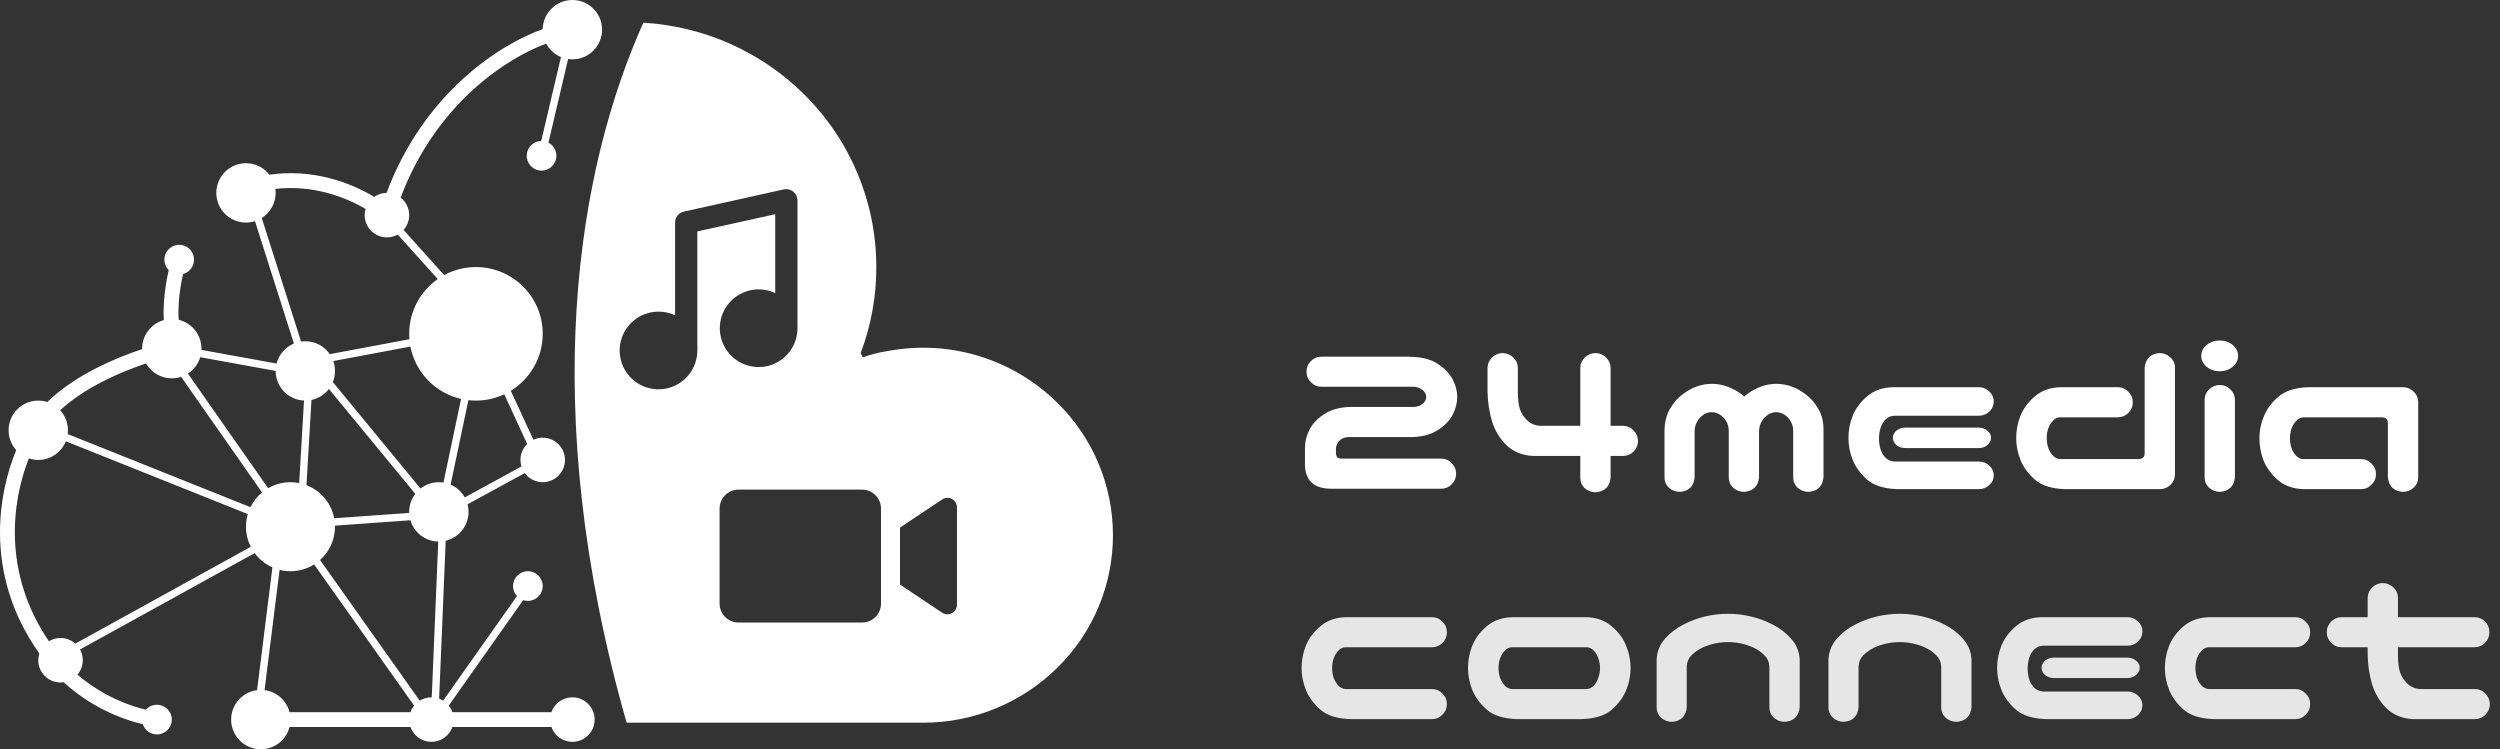
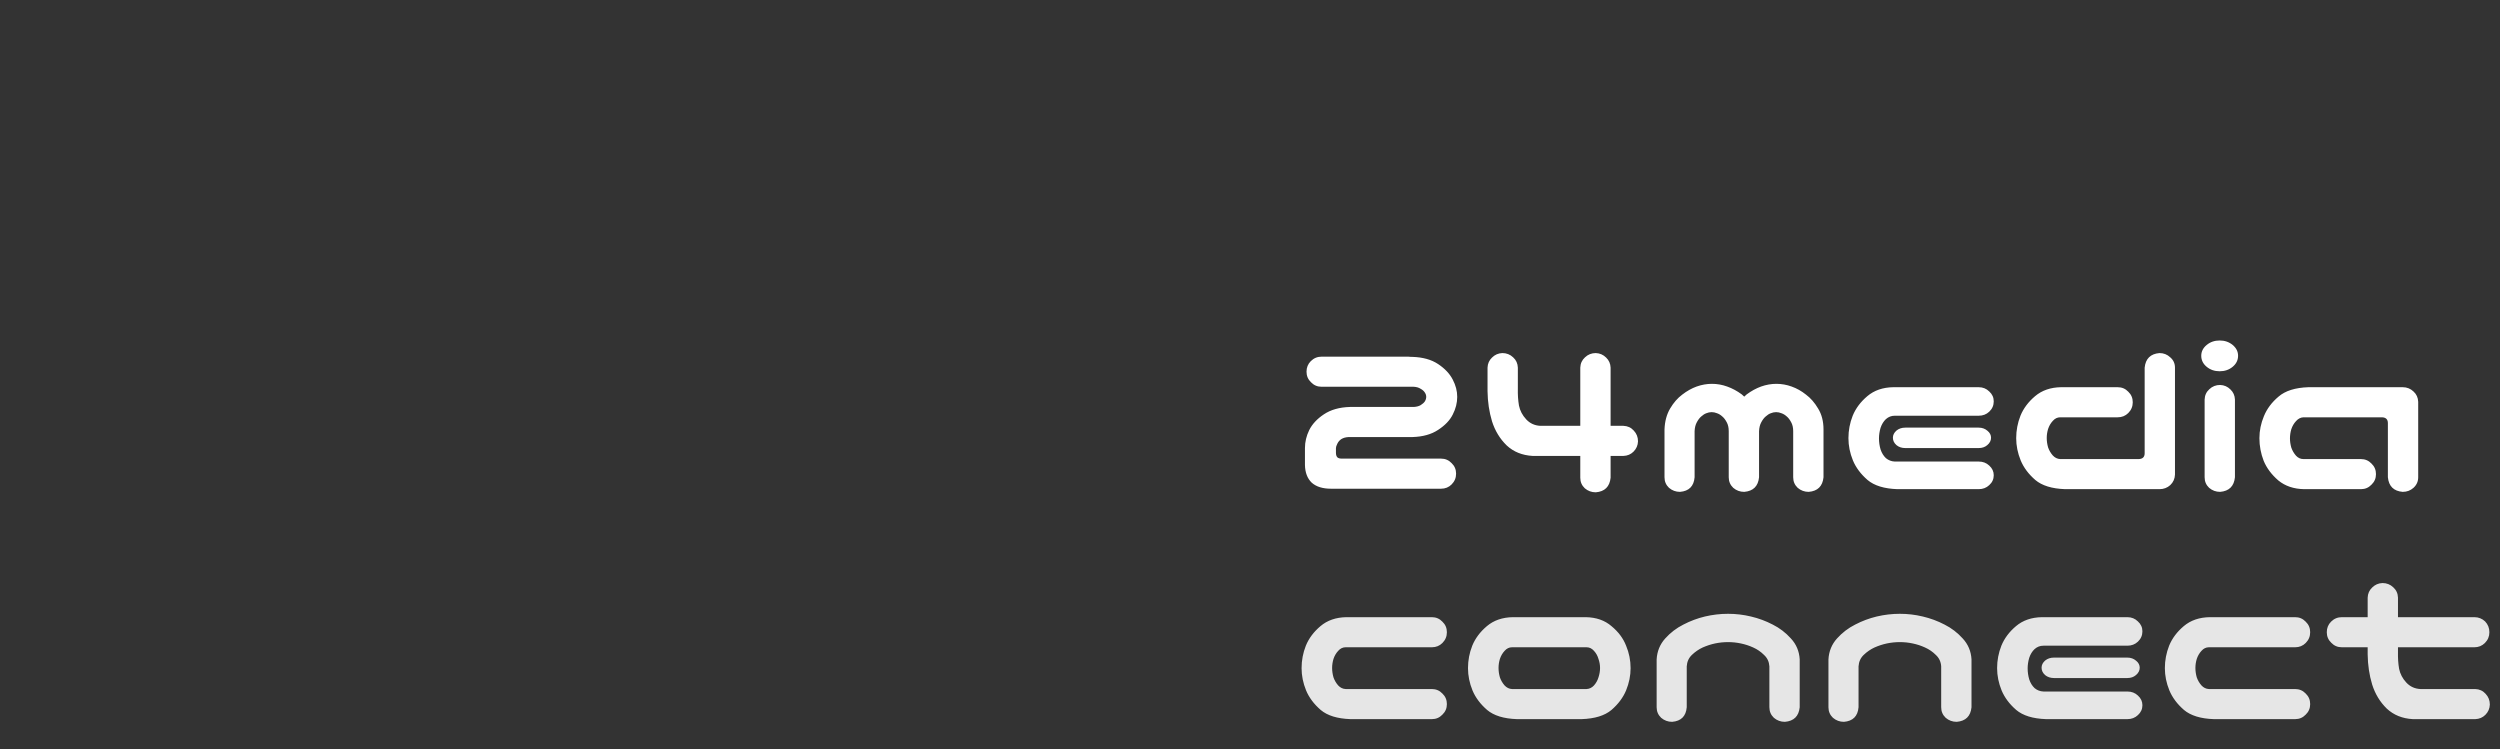
<svg xmlns="http://www.w3.org/2000/svg" width="337" height="101" viewBox="0 0 337 101" fill="none">
  <rect x="0" y="0" width="337" height="101" fill="#333333" stroke="none" />
  <path d="M176.119 50.106C176.119 49.541 176.311 49.067 176.694 48.684C177.098 48.28 177.582 48.078 178.147 48.078H189.833C189.954 48.078 190.075 48.088 190.196 48.108H190.378C191.791 48.149 192.951 48.472 193.859 49.077C194.768 49.683 195.424 50.379 195.827 51.166C196.231 51.933 196.433 52.71 196.433 53.497C196.433 54.304 196.231 55.102 195.827 55.889C195.444 56.656 194.788 57.342 193.859 57.947C192.951 58.553 191.791 58.876 190.378 58.916H181.78C181.397 58.936 181.074 59.027 180.812 59.188C180.569 59.35 180.388 59.562 180.267 59.824C180.146 60.066 180.085 60.258 180.085 60.399V61.035C180.085 61.297 180.146 61.499 180.267 61.641C180.408 61.782 180.67 61.842 181.054 61.822H194.253C194.818 61.822 195.292 62.024 195.676 62.428C196.079 62.811 196.281 63.285 196.281 63.851C196.281 64.416 196.079 64.9 195.676 65.304C195.292 65.687 194.818 65.879 194.253 65.879H179.419C178.289 65.879 177.421 65.606 176.815 65.061C176.23 64.496 175.927 63.699 175.907 62.67V60.399C175.907 59.572 176.099 58.765 176.482 57.977C176.886 57.17 177.542 56.464 178.45 55.858C179.379 55.233 180.549 54.9 181.962 54.859H190.56C190.943 54.839 191.256 54.758 191.498 54.617C191.76 54.456 191.952 54.284 192.073 54.102C192.194 53.901 192.255 53.699 192.255 53.497C192.255 53.295 192.194 53.103 192.073 52.922C191.952 52.72 191.76 52.548 191.498 52.407C191.256 52.246 190.943 52.155 190.56 52.135H178.147C177.582 52.135 177.108 51.933 176.725 51.529C176.321 51.146 176.119 50.672 176.119 50.106ZM215.111 47.594C215.656 47.614 216.12 47.816 216.504 48.199C216.887 48.562 217.089 49.017 217.109 49.562V57.402H218.835C219.4 57.422 219.864 57.634 220.228 58.038C220.611 58.442 220.803 58.926 220.803 59.491C220.783 60.036 220.581 60.5 220.197 60.884C219.834 61.247 219.38 61.439 218.835 61.459H217.109V64.395C216.988 65.606 216.322 66.262 215.111 66.363C214.546 66.363 214.052 66.182 213.628 65.818C213.224 65.435 213.022 64.961 213.022 64.395V61.459H206.604C205.192 61.378 204.021 60.904 203.093 60.036C202.185 59.148 201.529 58.068 201.125 56.797C200.742 55.525 200.54 54.173 200.52 52.74V49.562C200.54 49.017 200.742 48.562 201.125 48.199C201.508 47.816 201.973 47.614 202.518 47.594C203.083 47.594 203.567 47.785 203.971 48.169C204.374 48.532 204.586 48.996 204.606 49.562V52.377C204.586 53.204 204.637 53.971 204.758 54.678C204.899 55.364 205.222 55.98 205.727 56.524C206.231 57.069 206.867 57.362 207.634 57.402H213.022V49.562C213.043 48.996 213.255 48.532 213.658 48.169C214.062 47.785 214.546 47.594 215.111 47.594ZM230.763 51.741C231.469 51.741 232.155 51.862 232.821 52.105C233.507 52.347 234.163 52.7 234.789 53.164C234.89 53.265 235.001 53.366 235.122 53.467C235.223 53.366 235.334 53.265 235.455 53.164C236.081 52.7 236.727 52.347 237.393 52.105C238.079 51.862 238.765 51.741 239.451 51.741C240.158 51.741 240.844 51.862 241.51 52.105C242.196 52.347 242.842 52.71 243.447 53.194C244.073 53.658 244.618 54.284 245.082 55.071C245.566 55.858 245.809 56.797 245.809 57.887V64.335C245.688 65.546 245.021 66.202 243.811 66.303C243.245 66.303 242.751 66.121 242.327 65.758C241.924 65.374 241.722 64.9 241.722 64.335V58.129C241.722 57.645 241.631 57.241 241.449 56.918C241.268 56.575 241.066 56.312 240.844 56.131C240.622 55.929 240.39 55.788 240.147 55.707C239.905 55.606 239.663 55.556 239.421 55.556C239.179 55.556 238.937 55.606 238.694 55.707C238.472 55.788 238.25 55.929 238.028 56.131C237.806 56.312 237.604 56.575 237.423 56.918C237.241 57.241 237.14 57.645 237.12 58.129V64.335C236.999 65.546 236.333 66.202 235.122 66.303C234.557 66.303 234.062 66.121 233.639 65.758C233.235 65.374 233.033 64.9 233.033 64.335V58.129C233.033 57.645 232.942 57.241 232.761 56.918C232.579 56.575 232.377 56.312 232.155 56.131C231.933 55.929 231.701 55.788 231.459 55.707C231.217 55.606 230.975 55.556 230.732 55.556C230.49 55.556 230.248 55.606 230.006 55.707C229.784 55.788 229.562 55.929 229.34 56.131C229.118 56.312 228.916 56.575 228.734 56.918C228.553 57.241 228.452 57.645 228.432 58.129V64.335C228.331 65.546 227.675 66.202 226.464 66.303C225.899 66.303 225.404 66.121 224.98 65.758C224.577 65.374 224.375 64.9 224.375 64.335V57.887C224.415 56.797 224.668 55.858 225.132 55.071C225.596 54.284 226.141 53.658 226.767 53.194C227.392 52.71 228.038 52.347 228.704 52.105C229.39 51.862 230.076 51.741 230.763 51.741ZM255.769 65.939C253.993 65.879 252.65 65.465 251.742 64.698C250.834 63.911 250.178 63.033 249.774 62.065C249.371 61.075 249.169 60.077 249.169 59.067C249.169 58.018 249.361 57.009 249.744 56.04C250.148 55.051 250.804 54.173 251.712 53.406C252.64 52.619 253.811 52.215 255.224 52.195H266.728C267.293 52.195 267.767 52.387 268.15 52.77C268.554 53.134 268.756 53.578 268.756 54.102C268.756 54.648 268.554 55.112 268.15 55.495C267.767 55.858 267.293 56.04 266.728 56.04H255.405C254.961 56.04 254.568 56.191 254.225 56.494C253.902 56.797 253.66 57.19 253.498 57.675C253.357 58.159 253.286 58.633 253.286 59.098C253.286 59.602 253.357 60.097 253.498 60.581C253.66 61.065 253.902 61.459 254.225 61.762C254.568 62.044 254.961 62.196 255.405 62.216H266.728C267.293 62.216 267.767 62.398 268.15 62.761C268.554 63.124 268.756 63.558 268.756 64.062C268.756 64.587 268.554 65.031 268.15 65.394C267.767 65.758 267.293 65.939 266.728 65.939H255.769ZM268.393 59.007C268.393 59.39 268.221 59.723 267.878 60.006C267.575 60.268 267.192 60.399 266.728 60.399H256.828C256.364 60.399 255.97 60.268 255.647 60.006C255.325 59.723 255.163 59.39 255.163 59.007C255.163 58.644 255.325 58.321 255.647 58.038C255.97 57.776 256.364 57.645 256.828 57.645H266.728C267.192 57.645 267.585 57.786 267.908 58.068C268.231 58.331 268.393 58.644 268.393 59.007ZM289.1 49.562C289.221 48.351 289.887 47.695 291.098 47.594C291.663 47.594 292.147 47.785 292.551 48.169C292.975 48.532 293.187 48.996 293.187 49.562V63.972C293.166 64.537 292.954 65.011 292.551 65.394C292.147 65.758 291.663 65.939 291.098 65.939H278.383C276.607 65.879 275.265 65.465 274.356 64.698C273.448 63.911 272.792 63.033 272.389 62.065C271.985 61.075 271.783 60.077 271.783 59.067C271.783 58.018 271.975 57.009 272.358 56.04C272.762 55.051 273.418 54.173 274.326 53.406C275.255 52.619 276.425 52.215 277.838 52.195H285.467C286.032 52.195 286.506 52.397 286.89 52.801C287.293 53.184 287.495 53.658 287.495 54.224C287.495 54.789 287.293 55.273 286.89 55.677C286.506 56.06 286.032 56.252 285.467 56.252H277.717C277.333 56.252 277 56.413 276.718 56.736C276.435 57.039 276.223 57.402 276.082 57.826C275.961 58.23 275.9 58.633 275.9 59.037C275.9 59.461 275.961 59.885 276.082 60.309C276.223 60.712 276.435 61.075 276.718 61.398C277 61.701 277.333 61.863 277.717 61.883H288.312C288.837 61.863 289.1 61.6 289.1 61.096V49.562ZM299.271 51.893C299.816 51.913 300.281 52.115 300.664 52.498C301.048 52.861 301.249 53.315 301.27 53.86V64.335C301.148 65.546 300.482 66.202 299.271 66.303C298.706 66.303 298.212 66.121 297.788 65.758C297.384 65.374 297.183 64.9 297.183 64.335V53.86C297.203 53.295 297.415 52.831 297.818 52.468C298.222 52.084 298.706 51.893 299.271 51.893ZM296.729 47.957C296.729 47.392 296.971 46.908 297.455 46.504C297.939 46.1 298.525 45.898 299.211 45.898C299.897 45.898 300.482 46.1 300.967 46.504C301.451 46.908 301.693 47.392 301.693 47.957C301.693 48.542 301.451 49.037 300.967 49.44C300.482 49.844 299.897 50.046 299.211 50.046C298.525 50.046 297.939 49.844 297.455 49.44C296.971 49.037 296.729 48.542 296.729 47.957ZM321.886 64.335V57.039C321.886 56.535 321.623 56.272 321.099 56.252H310.503C310.119 56.272 309.786 56.444 309.504 56.767C309.221 57.069 309.009 57.433 308.868 57.856C308.747 58.26 308.687 58.674 308.687 59.098C308.687 59.501 308.747 59.915 308.868 60.339C309.009 60.742 309.221 61.106 309.504 61.429C309.786 61.731 310.119 61.883 310.503 61.883H318.253C318.818 61.883 319.292 62.085 319.676 62.488C320.079 62.872 320.281 63.346 320.281 63.911C320.281 64.476 320.079 64.951 319.676 65.334C319.292 65.738 318.818 65.939 318.253 65.939H310.624C309.211 65.919 308.041 65.526 307.112 64.759C306.204 63.972 305.548 63.094 305.145 62.125C304.761 61.136 304.569 60.117 304.569 59.067C304.569 58.058 304.771 57.069 305.175 56.101C305.578 55.112 306.234 54.234 307.143 53.467C308.051 52.68 309.393 52.256 311.169 52.195H323.884C324.449 52.195 324.933 52.387 325.337 52.77C325.741 53.134 325.952 53.598 325.973 54.163V64.335C325.973 64.9 325.761 65.374 325.337 65.758C324.933 66.121 324.449 66.303 323.884 66.303C322.673 66.202 322.007 65.546 321.886 64.335Z" fill="#FFFFFF" />
  <path d="M182.053 96.939C180.277 96.879 178.935 96.465 178.026 95.698C177.118 94.911 176.462 94.033 176.059 93.064C175.655 92.076 175.453 91.076 175.453 90.067C175.453 89.018 175.645 88.009 176.028 87.04C176.432 86.051 177.088 85.173 177.996 84.406C178.924 83.619 180.095 83.216 181.508 83.195H193.012C193.577 83.195 194.051 83.397 194.435 83.801C194.838 84.184 195.04 84.659 195.04 85.224C195.04 85.789 194.838 86.273 194.435 86.677C194.051 87.06 193.577 87.252 193.012 87.252H181.387C181.003 87.252 180.67 87.413 180.388 87.736C180.105 88.039 179.893 88.402 179.752 88.826C179.631 89.23 179.57 89.633 179.57 90.037C179.57 90.461 179.631 90.885 179.752 91.309C179.893 91.712 180.105 92.076 180.388 92.398C180.67 92.701 181.003 92.863 181.387 92.883H193.012C193.577 92.883 194.051 93.085 194.435 93.488C194.838 93.872 195.04 94.346 195.04 94.911C195.04 95.476 194.838 95.951 194.435 96.334C194.051 96.738 193.577 96.939 193.012 96.939H182.053ZM204.485 96.939C202.709 96.879 201.367 96.465 200.459 95.698C199.551 94.911 198.895 94.033 198.491 93.064C198.088 92.076 197.886 91.076 197.886 90.067C197.886 89.018 198.077 88.009 198.461 87.04C198.865 86.051 199.521 85.173 200.429 84.406C201.357 83.619 202.528 83.216 203.94 83.195H213.749C215.162 83.216 216.322 83.619 217.23 84.406C218.159 85.173 218.815 86.051 219.198 87.04C219.602 88.009 219.804 89.018 219.804 90.067C219.804 91.076 219.602 92.076 219.198 93.064C218.795 94.033 218.139 94.911 217.23 95.698C216.322 96.465 214.98 96.879 213.204 96.939H204.485ZM203.819 87.252C203.436 87.252 203.103 87.413 202.82 87.736C202.538 88.039 202.326 88.402 202.185 88.826C202.063 89.23 202.003 89.633 202.003 90.037C202.003 90.461 202.063 90.885 202.185 91.309C202.326 91.712 202.538 92.076 202.82 92.398C203.103 92.701 203.436 92.863 203.819 92.883H213.87C214.254 92.863 214.587 92.701 214.869 92.398C215.152 92.076 215.354 91.712 215.475 91.309C215.616 90.885 215.687 90.461 215.687 90.037C215.687 89.633 215.616 89.23 215.475 88.826C215.354 88.402 215.152 88.039 214.869 87.736C214.587 87.413 214.254 87.252 213.87 87.252H203.819ZM232.942 82.741C233.992 82.741 235.021 82.862 236.03 83.105C237.06 83.347 238.038 83.71 238.967 84.194C239.895 84.659 240.713 85.284 241.419 86.071C242.146 86.858 242.539 87.797 242.6 88.887V90.158V95.335C242.479 96.546 241.812 97.202 240.602 97.303C240.036 97.303 239.542 97.121 239.118 96.758C238.715 96.374 238.513 95.9 238.513 95.335V94.003V89.825C238.472 89.2 238.23 88.685 237.786 88.281C237.362 87.857 236.878 87.524 236.333 87.282C235.808 87.04 235.253 86.858 234.668 86.737C234.103 86.616 233.528 86.556 232.942 86.556C232.357 86.556 231.772 86.616 231.187 86.737C230.621 86.858 230.066 87.04 229.521 87.282C228.997 87.524 228.512 87.857 228.068 88.281C227.645 88.685 227.412 89.2 227.372 89.825V94.003V95.335C227.271 96.546 226.615 97.202 225.404 97.303C224.839 97.303 224.345 97.121 223.921 96.758C223.517 96.374 223.315 95.9 223.315 95.335V90.158V88.887C223.376 87.797 223.759 86.858 224.466 86.071C225.172 85.284 225.99 84.659 226.918 84.194C227.846 83.71 228.815 83.347 229.824 83.105C230.854 82.862 231.893 82.741 232.942 82.741ZM256.102 82.741C257.151 82.741 258.18 82.862 259.189 83.105C260.219 83.347 261.198 83.71 262.126 84.194C263.054 84.659 263.872 85.284 264.578 86.071C265.305 86.858 265.698 87.797 265.759 88.887V90.158V95.335C265.638 96.546 264.972 97.202 263.761 97.303C263.196 97.303 262.701 97.121 262.277 96.758C261.874 96.374 261.672 95.9 261.672 95.335V94.003V89.825C261.632 89.2 261.389 88.685 260.945 88.281C260.521 87.857 260.037 87.524 259.492 87.282C258.967 87.04 258.412 86.858 257.827 86.737C257.262 86.616 256.687 86.556 256.102 86.556C255.516 86.556 254.931 86.616 254.346 86.737C253.781 86.858 253.226 87.04 252.681 87.282C252.156 87.524 251.672 87.857 251.228 88.281C250.804 88.685 250.572 89.2 250.531 89.825V94.003V95.335C250.43 96.546 249.774 97.202 248.563 97.303C247.998 97.303 247.504 97.121 247.08 96.758C246.676 96.374 246.475 95.9 246.475 95.335V90.158V88.887C246.535 87.797 246.919 86.858 247.625 86.071C248.331 85.284 249.149 84.659 250.077 84.194C251.006 83.71 251.974 83.347 252.983 83.105C254.013 82.862 255.052 82.741 256.102 82.741ZM275.81 96.939C274.034 96.879 272.691 96.465 271.783 95.698C270.875 94.911 270.219 94.033 269.815 93.064C269.412 92.076 269.21 91.076 269.21 90.067C269.21 89.018 269.402 88.009 269.785 87.04C270.189 86.051 270.845 85.173 271.753 84.406C272.681 83.619 273.852 83.216 275.265 83.195H286.769C287.334 83.195 287.808 83.387 288.191 83.77C288.595 84.134 288.797 84.578 288.797 85.103C288.797 85.647 288.595 86.112 288.191 86.495C287.808 86.858 287.334 87.04 286.769 87.04H275.446C275.002 87.04 274.609 87.191 274.266 87.494C273.943 87.797 273.701 88.19 273.539 88.675C273.398 89.159 273.327 89.633 273.327 90.098C273.327 90.602 273.398 91.097 273.539 91.581C273.701 92.065 273.943 92.459 274.266 92.762C274.609 93.044 275.002 93.196 275.446 93.216H286.769C287.334 93.216 287.808 93.397 288.191 93.761C288.595 94.124 288.797 94.558 288.797 95.062C288.797 95.587 288.595 96.031 288.191 96.394C287.808 96.758 287.334 96.939 286.769 96.939H275.81ZM288.434 90.007C288.434 90.39 288.262 90.723 287.919 91.006C287.616 91.268 287.233 91.399 286.769 91.399H276.869C276.405 91.399 276.011 91.268 275.688 91.006C275.366 90.723 275.204 90.39 275.204 90.007C275.204 89.644 275.366 89.321 275.688 89.038C276.011 88.776 276.405 88.644 276.869 88.644H286.769C287.233 88.644 287.626 88.786 287.949 89.068C288.272 89.331 288.434 89.644 288.434 90.007ZM298.424 96.939C296.648 96.879 295.306 96.465 294.397 95.698C293.489 94.911 292.833 94.033 292.43 93.064C292.026 92.076 291.824 91.076 291.824 90.067C291.824 89.018 292.016 88.009 292.399 87.04C292.803 86.051 293.459 85.173 294.367 84.406C295.296 83.619 296.466 83.216 297.879 83.195H309.383C309.948 83.195 310.422 83.397 310.806 83.801C311.209 84.184 311.411 84.659 311.411 85.224C311.411 85.789 311.209 86.273 310.806 86.677C310.422 87.06 309.948 87.252 309.383 87.252H297.758C297.374 87.252 297.041 87.413 296.759 87.736C296.476 88.039 296.264 88.402 296.123 88.826C296.002 89.23 295.941 89.633 295.941 90.037C295.941 90.461 296.002 90.885 296.123 91.309C296.264 91.712 296.476 92.076 296.759 92.398C297.041 92.701 297.374 92.863 297.758 92.883H309.383C309.948 92.883 310.422 93.085 310.806 93.488C311.209 93.872 311.411 94.346 311.411 94.911C311.411 95.476 311.209 95.951 310.806 96.334C310.422 96.738 309.948 96.939 309.383 96.939H298.424ZM321.159 78.594C321.724 78.594 322.209 78.785 322.612 79.169C323.016 79.532 323.228 79.996 323.248 80.561V83.195H333.541C334.106 83.195 334.59 83.387 334.994 83.77C335.378 84.174 335.569 84.659 335.569 85.224C335.569 85.789 335.368 86.273 334.964 86.677C334.58 87.06 334.106 87.252 333.541 87.252H323.248V87.857C323.228 88.685 323.278 89.452 323.399 90.158C323.541 90.844 323.864 91.46 324.368 92.005C324.873 92.55 325.508 92.842 326.275 92.883H333.662C334.227 92.903 334.691 93.115 335.055 93.519C335.438 93.922 335.63 94.407 335.63 94.972C335.61 95.517 335.408 95.981 335.024 96.364C334.661 96.728 334.207 96.919 333.662 96.939H325.246C323.833 96.859 322.663 96.384 321.734 95.517C320.826 94.629 320.17 93.549 319.767 92.277C319.383 91.006 319.181 89.654 319.161 88.221V87.252H315.68C315.115 87.252 314.64 87.05 314.257 86.647C313.853 86.263 313.651 85.789 313.651 85.224C313.651 84.659 313.843 84.184 314.227 83.801C314.63 83.397 315.115 83.195 315.68 83.195H319.161V80.561C319.181 80.017 319.383 79.562 319.767 79.199C320.15 78.816 320.614 78.614 321.159 78.594Z" fill="#E6E6E6" />
-   <path fill-rule="evenodd" clip-rule="evenodd" d="M81.158 4C81.158 6.209 79.367 8 77.158 8C76.963 8 76.77 7.986 76.582 7.959L73.931 19.229C74.567 19.564 75 20.231 75 21C75 22.105 74.105 23 73 23C71.896 23 71 22.105 71 21C71 19.91 71.873 19.023 72.957 19L75.618 7.693C74.764 7.336 74.06 6.692 73.627 5.881C68.3 7.834 58.755 13.999 54.009 26.639C54.709 27.188 55.158 28.041 55.158 29C55.158 29.766 54.871 30.465 54.399 30.995L59.877 37.081C61.15 36.392 62.608 36 64.158 36C69.129 36 73.158 40.029 73.158 45C73.158 48.249 71.436 51.096 68.856 52.678L71.901 59.276C72.283 59.099 72.709 59 73.158 59C74.815 59 76.158 60.343 76.158 62C76.158 63.657 74.815 65 73.158 65C72.165 65 71.285 64.517 70.739 63.774L63.027 67.981C63.112 68.306 63.158 68.648 63.158 69C63.158 70.892 61.845 72.477 60.08 72.893L59.193 94.183C59.384 94.253 59.565 94.342 59.736 94.448L69.685 80.353C69.358 79.997 69.158 79.522 69.158 79C69.158 77.895 70.053 77 71.158 77C72.263 77 73.158 77.895 73.158 79C73.158 80.105 72.263 81 71.158 81C70.937 81 70.724 80.964 70.525 80.898L60.49 95.113C60.703 95.376 60.873 95.675 60.987 96H74.329C74.741 94.835 75.852 94 77.158 94C78.815 94 80.158 95.343 80.158 97C80.158 98.657 78.815 100 77.158 100C75.852 100 74.741 99.165 74.329 98H60.987C60.575 99.165 59.464 100 58.158 100C56.852 100 55.741 99.165 55.329 98H39.032C38.588 99.725 37.022 101 35.158 101C32.949 101 31.158 99.209 31.158 97C31.158 94.962 32.683 93.279 34.654 93.031L36.722 76.485C35.767 76.06 34.943 75.393 34.329 74.561L10.785 87.55C11.023 87.98 11.158 88.474 11.158 89C11.158 89.742 10.889 90.421 10.442 90.945C12.425 92.652 15.572 94.663 19.663 95.671C20.029 95.26 20.564 95 21.158 95C22.263 95 23.158 95.895 23.158 97C23.158 98.105 22.263 99 21.158 99C20.274 99 19.524 98.427 19.26 97.632C14.42 96.456 10.766 93.985 8.588 91.969C8.447 91.99 8.304 92 8.158 92C6.501 92 5.158 90.657 5.158 89C5.158 88.681 5.208 88.374 5.3 88.086C1.416 82.626 0.041 77.009 0.001 71.991C-0 72.162 0 72.332 0.003 72.504C0.019 73.624 0.11 74.737 0.273 75.833C0.11 74.737 0.019 73.624 0.003 72.504C0 72.332 -0 72.16 0.001 71.988C-0.034 67.586 0.959 63.646 2.186 60.677C1.547 59.968 1.158 59.03 1.158 58C1.158 55.791 2.949 54 5.158 54C5.585 54 5.997 54.067 6.383 54.191C8.294 52.319 10.678 50.791 13.055 49.584C15.141 48.524 17.268 47.687 19.159 47.066L19.158 47.027L19.158 47C19.158 45.162 20.398 43.613 22.087 43.145C22.035 42.335 22.047 41.519 22.098 40.736C22.198 39.185 22.456 37.669 22.745 36.415C22.382 36.053 22.158 35.553 22.158 35C22.158 33.895 23.053 33 24.158 33C24.297 33 24.432 33.014 24.562 33.041C24.581 33.007 24.599 32.974 24.617 32.94L24.588 32.994L24.562 33.041C25.473 33.228 26.158 34.034 26.158 35C26.158 35.925 25.53 36.703 24.678 36.932C24.417 38.077 24.184 39.459 24.094 40.864C24.044 41.64 24.039 42.396 24.09 43.109C25.849 43.529 27.158 45.112 27.158 47C27.158 47.055 27.157 47.11 27.155 47.165L37.282 49.006C37.595 47.783 38.472 46.785 39.619 46.307L34.371 29.813C33.989 29.934 33.581 30 33.158 30C31.45 30 29.992 28.929 29.418 27.422C27.751 28.689 26.317 30.238 25.183 32C26.317 30.238 27.751 28.689 29.418 27.422C29.25 26.98 29.158 26.501 29.158 26C29.158 23.791 30.949 22 33.158 22C34.444 22 35.588 22.607 36.32 23.549C42.124 22.707 47.226 24.594 50.443 26.538C50.917 26.207 51.492 26.01 52.112 26C57.137 12.546 67.366 5.977 73.159 3.925C73.199 1.75 74.974 0 77.158 0C79.089 0 80.701 1.369 81.076 3.189C81.13 3.451 81.158 3.722 81.158 4ZM39.032 96H55.329C55.443 95.676 55.612 95.378 55.823 95.116L42.344 76.085C41.42 76.665 40.328 77 39.158 77C38.651 77 38.159 76.937 37.688 76.819L35.662 93.031C37.299 93.237 38.629 94.433 39.032 96ZM3.888 61.794C1.588 67.597 0.315 77.215 6.593 86.44C7.048 86.161 7.584 86 8.158 86C8.923 86 9.622 86.287 10.152 86.758L33.803 73.709C33.391 72.895 33.158 71.975 33.158 71C33.158 70.409 33.244 69.838 33.403 69.298L8.873 59.486C8.283 60.959 6.842 62 5.158 62C4.714 62 4.287 61.928 3.888 61.794ZM9.158 58C9.158 56.962 8.762 56.015 8.113 55.304C9.759 53.776 11.808 52.461 13.961 51.367C15.917 50.373 17.915 49.584 19.691 48.996C20.382 50.194 21.676 51 23.158 51C23.598 51 24.021 50.929 24.417 50.798L35.326 66.383C34.676 66.923 34.141 67.599 33.766 68.366L9.126 58.51C9.147 58.343 9.158 58.173 9.158 58ZM49.275 28.167C46.469 26.502 42.093 24.893 37.123 25.464C37.146 25.639 37.158 25.818 37.158 26C37.158 27.427 36.41 28.68 35.285 29.388L40.584 46.041C40.772 46.014 40.963 46 41.158 46C42.528 46 43.737 46.689 44.458 47.739L55.187 45.727C55.168 45.487 55.158 45.245 55.158 45C55.158 41.943 56.682 39.242 59.012 37.615L53.618 31.622C53.186 31.863 52.688 32 52.158 32C50.501 32 49.158 30.657 49.158 29C49.158 28.711 49.199 28.431 49.275 28.167ZM116.312 48.174C116.202 47.985 116.104 47.789 116.019 47.588C117.42 43.891 118.135 39.969 118.128 36.016C118.128 27.198 114.613 18.849 108.344 12.668C102.505 6.91 94.847 3.547 86.725 3.061C77.945 22.625 72.265 54.694 84.468 97.419H124.427C131.203 97.43 137.708 94.766 142.532 90.007C144.905 87.678 146.79 84.9 148.076 81.834C149.363 78.768 150.026 75.477 150.026 72.152C150.026 68.827 149.363 65.535 148.076 62.47C146.79 59.404 144.905 56.625 142.532 54.296C139.607 51.407 136.033 49.261 132.108 48.037C128.183 46.814 124.022 46.549 119.974 47.265L118.802 47.471C117.953 47.646 117.132 47.881 116.312 48.174ZM58.158 94C57.578 94 57.036 94.165 56.577 94.45L43.144 75.485C44.38 74.386 45.158 72.784 45.158 71C45.158 70.952 45.157 70.905 45.156 70.857L55.32 70.131C55.801 71.764 57.295 72.963 59.075 72.999L58.2 94L58.158 94ZM62.65 67.047L70.289 62.88C70.204 62.602 70.158 62.306 70.158 62C70.158 61.157 70.505 60.396 71.065 59.851L67.974 53.154C66.815 53.697 65.522 54 64.158 54C63.814 54 63.474 53.981 63.139 53.943L60.743 65.326C61.552 65.676 62.222 66.284 62.65 67.047ZM62.153 53.776C58.697 52.989 55.998 50.215 55.322 46.719L44.931 48.668C45.078 49.084 45.158 49.533 45.158 50C45.158 50.531 45.055 51.038 44.867 51.502L56.687 65.855C57.367 65.319 58.225 65 59.158 65C59.37 65 59.577 65.016 59.779 65.048L62.153 53.776ZM55.98 66.57L44.336 52.43C43.765 53.175 42.939 53.713 41.988 53.914L41.313 65.398C43.219 66.132 44.657 67.812 45.05 69.862L55.16 69.14C55.159 69.094 55.158 69.047 55.158 69C55.158 68.086 55.465 67.244 55.98 66.57ZM37.158 50C37.158 52.15 38.855 53.904 40.982 53.996L40.328 65.114C39.95 65.039 39.558 65 39.158 65C38.06 65 37.031 65.295 36.146 65.81L25.33 50.359C26.118 49.849 26.714 49.07 26.99 48.151L37.158 50ZM107.5 27V43.5C107.514 43.755 107.514 44.01 107.5 44.265C107.495 45.398 107.123 46.499 106.44 47.402C105.756 48.306 104.798 48.963 103.709 49.276C102.62 49.588 101.459 49.539 100.4 49.135C99.341 48.732 98.442 47.995 97.838 47.037C97.233 46.079 96.956 44.95 97.047 43.821C97.139 42.692 97.594 41.623 98.345 40.774C99.096 39.926 100.102 39.344 101.212 39.116C102.322 38.888 103.475 39.026 104.5 39.51V28.875L94 31.2V46.5C94.016 46.76 94.016 47.02 94 47.28C93.992 48.412 93.617 49.511 92.932 50.413C92.246 51.314 91.287 51.969 90.198 52.279C89.109 52.589 87.949 52.537 86.891 52.132C85.834 51.727 84.936 50.989 84.334 50.031C83.731 49.072 83.455 47.944 83.548 46.816C83.64 45.687 84.096 44.619 84.847 43.772C85.599 42.924 86.604 42.343 87.713 42.116C88.823 41.888 89.976 42.026 91 42.51V30C90.998 29.658 91.114 29.326 91.326 29.059C91.539 28.792 91.837 28.605 92.17 28.53L105.67 25.53C105.889 25.483 106.116 25.485 106.334 25.537C106.552 25.589 106.756 25.689 106.93 25.83C107.107 25.97 107.25 26.147 107.348 26.35C107.447 26.552 107.499 26.775 107.5 27ZM116.2 83.92H99.56C98.881 83.92 98.23 83.65 97.75 83.17C97.27 82.69 97 82.039 97 81.36V68.56C97 67.881 97.27 67.23 97.75 66.75C98.23 66.27 98.881 66 99.56 66H116.2C116.879 66 117.53 66.27 118.01 66.75C118.49 67.23 118.76 67.881 118.76 68.56V81.36C118.76 82.039 118.49 82.69 118.01 83.17C117.53 83.65 116.879 83.92 116.2 83.92ZM121.32 78.8V71.12L127.01 67.327C127.202 67.198 127.426 67.124 127.658 67.113C127.889 67.102 128.12 67.154 128.324 67.263C128.528 67.372 128.699 67.535 128.818 67.734C128.937 67.933 129 68.16 129 68.392V81.527C129 81.759 128.938 81.987 128.819 82.186C128.7 82.385 128.529 82.547 128.324 82.657C128.12 82.766 127.89 82.818 127.658 82.807C127.427 82.796 127.202 82.722 127.01 82.594L121.32 78.8Z" fill="#FFFFFF" />
</svg>